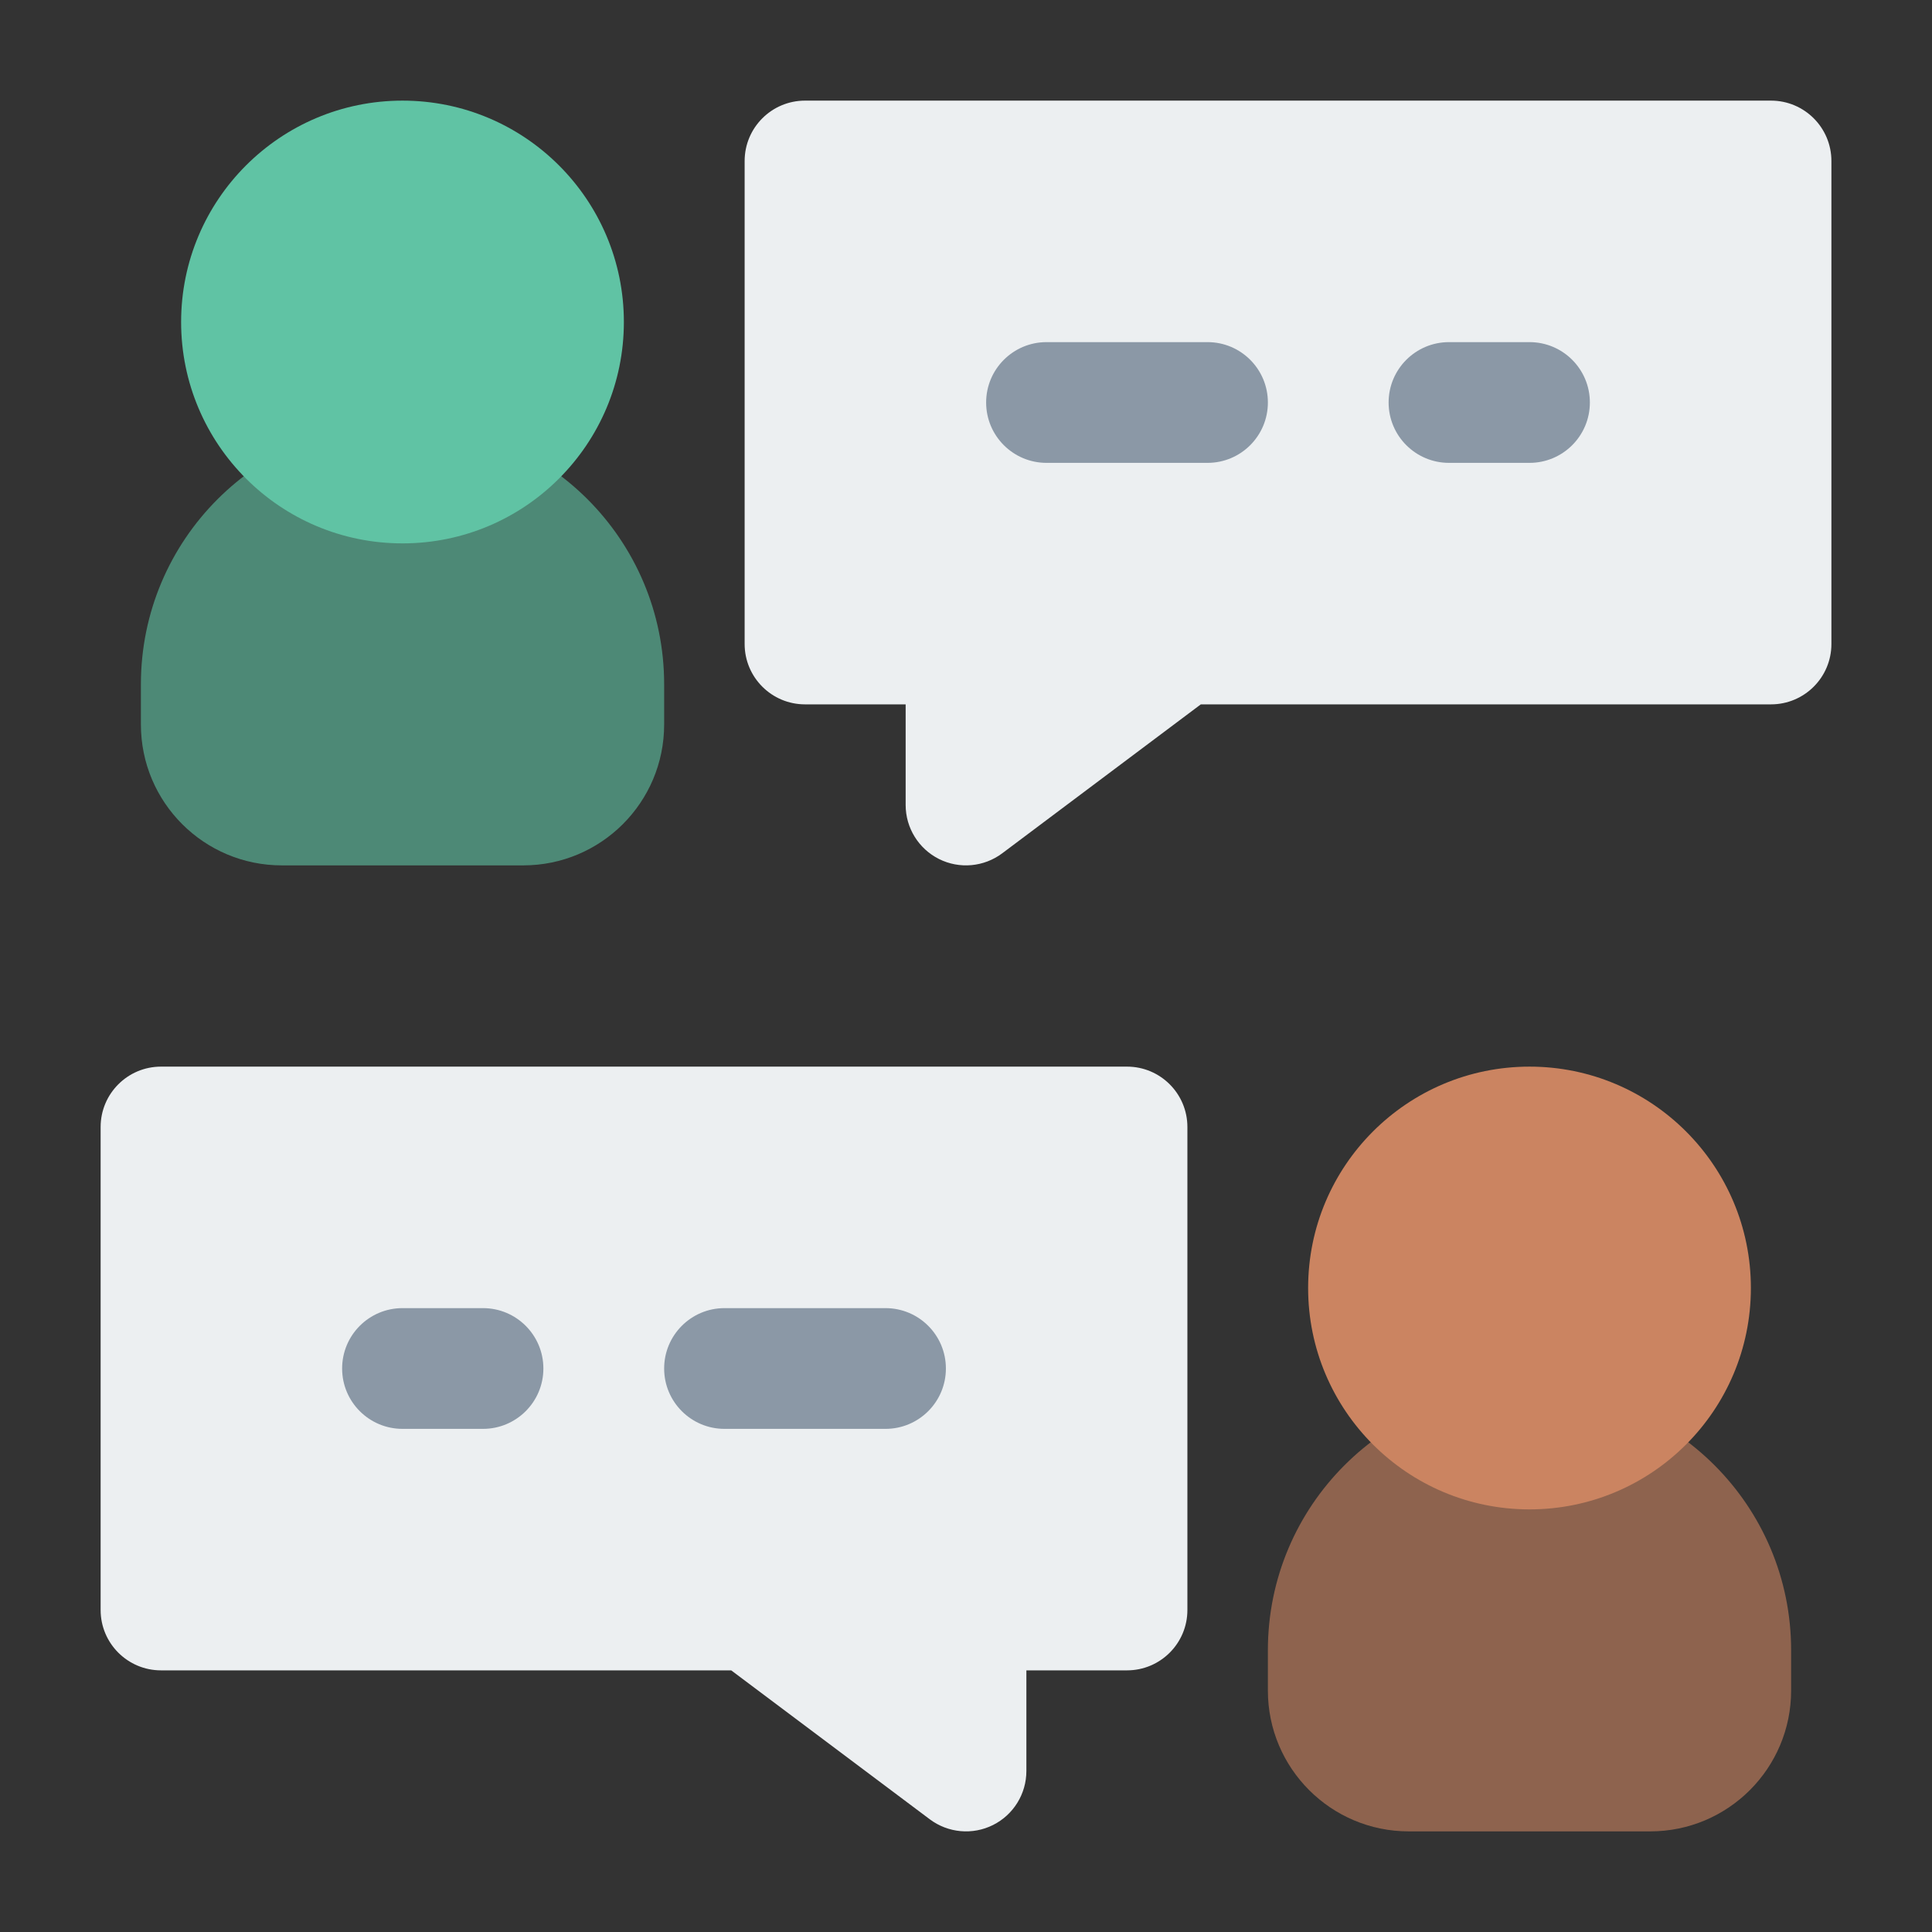
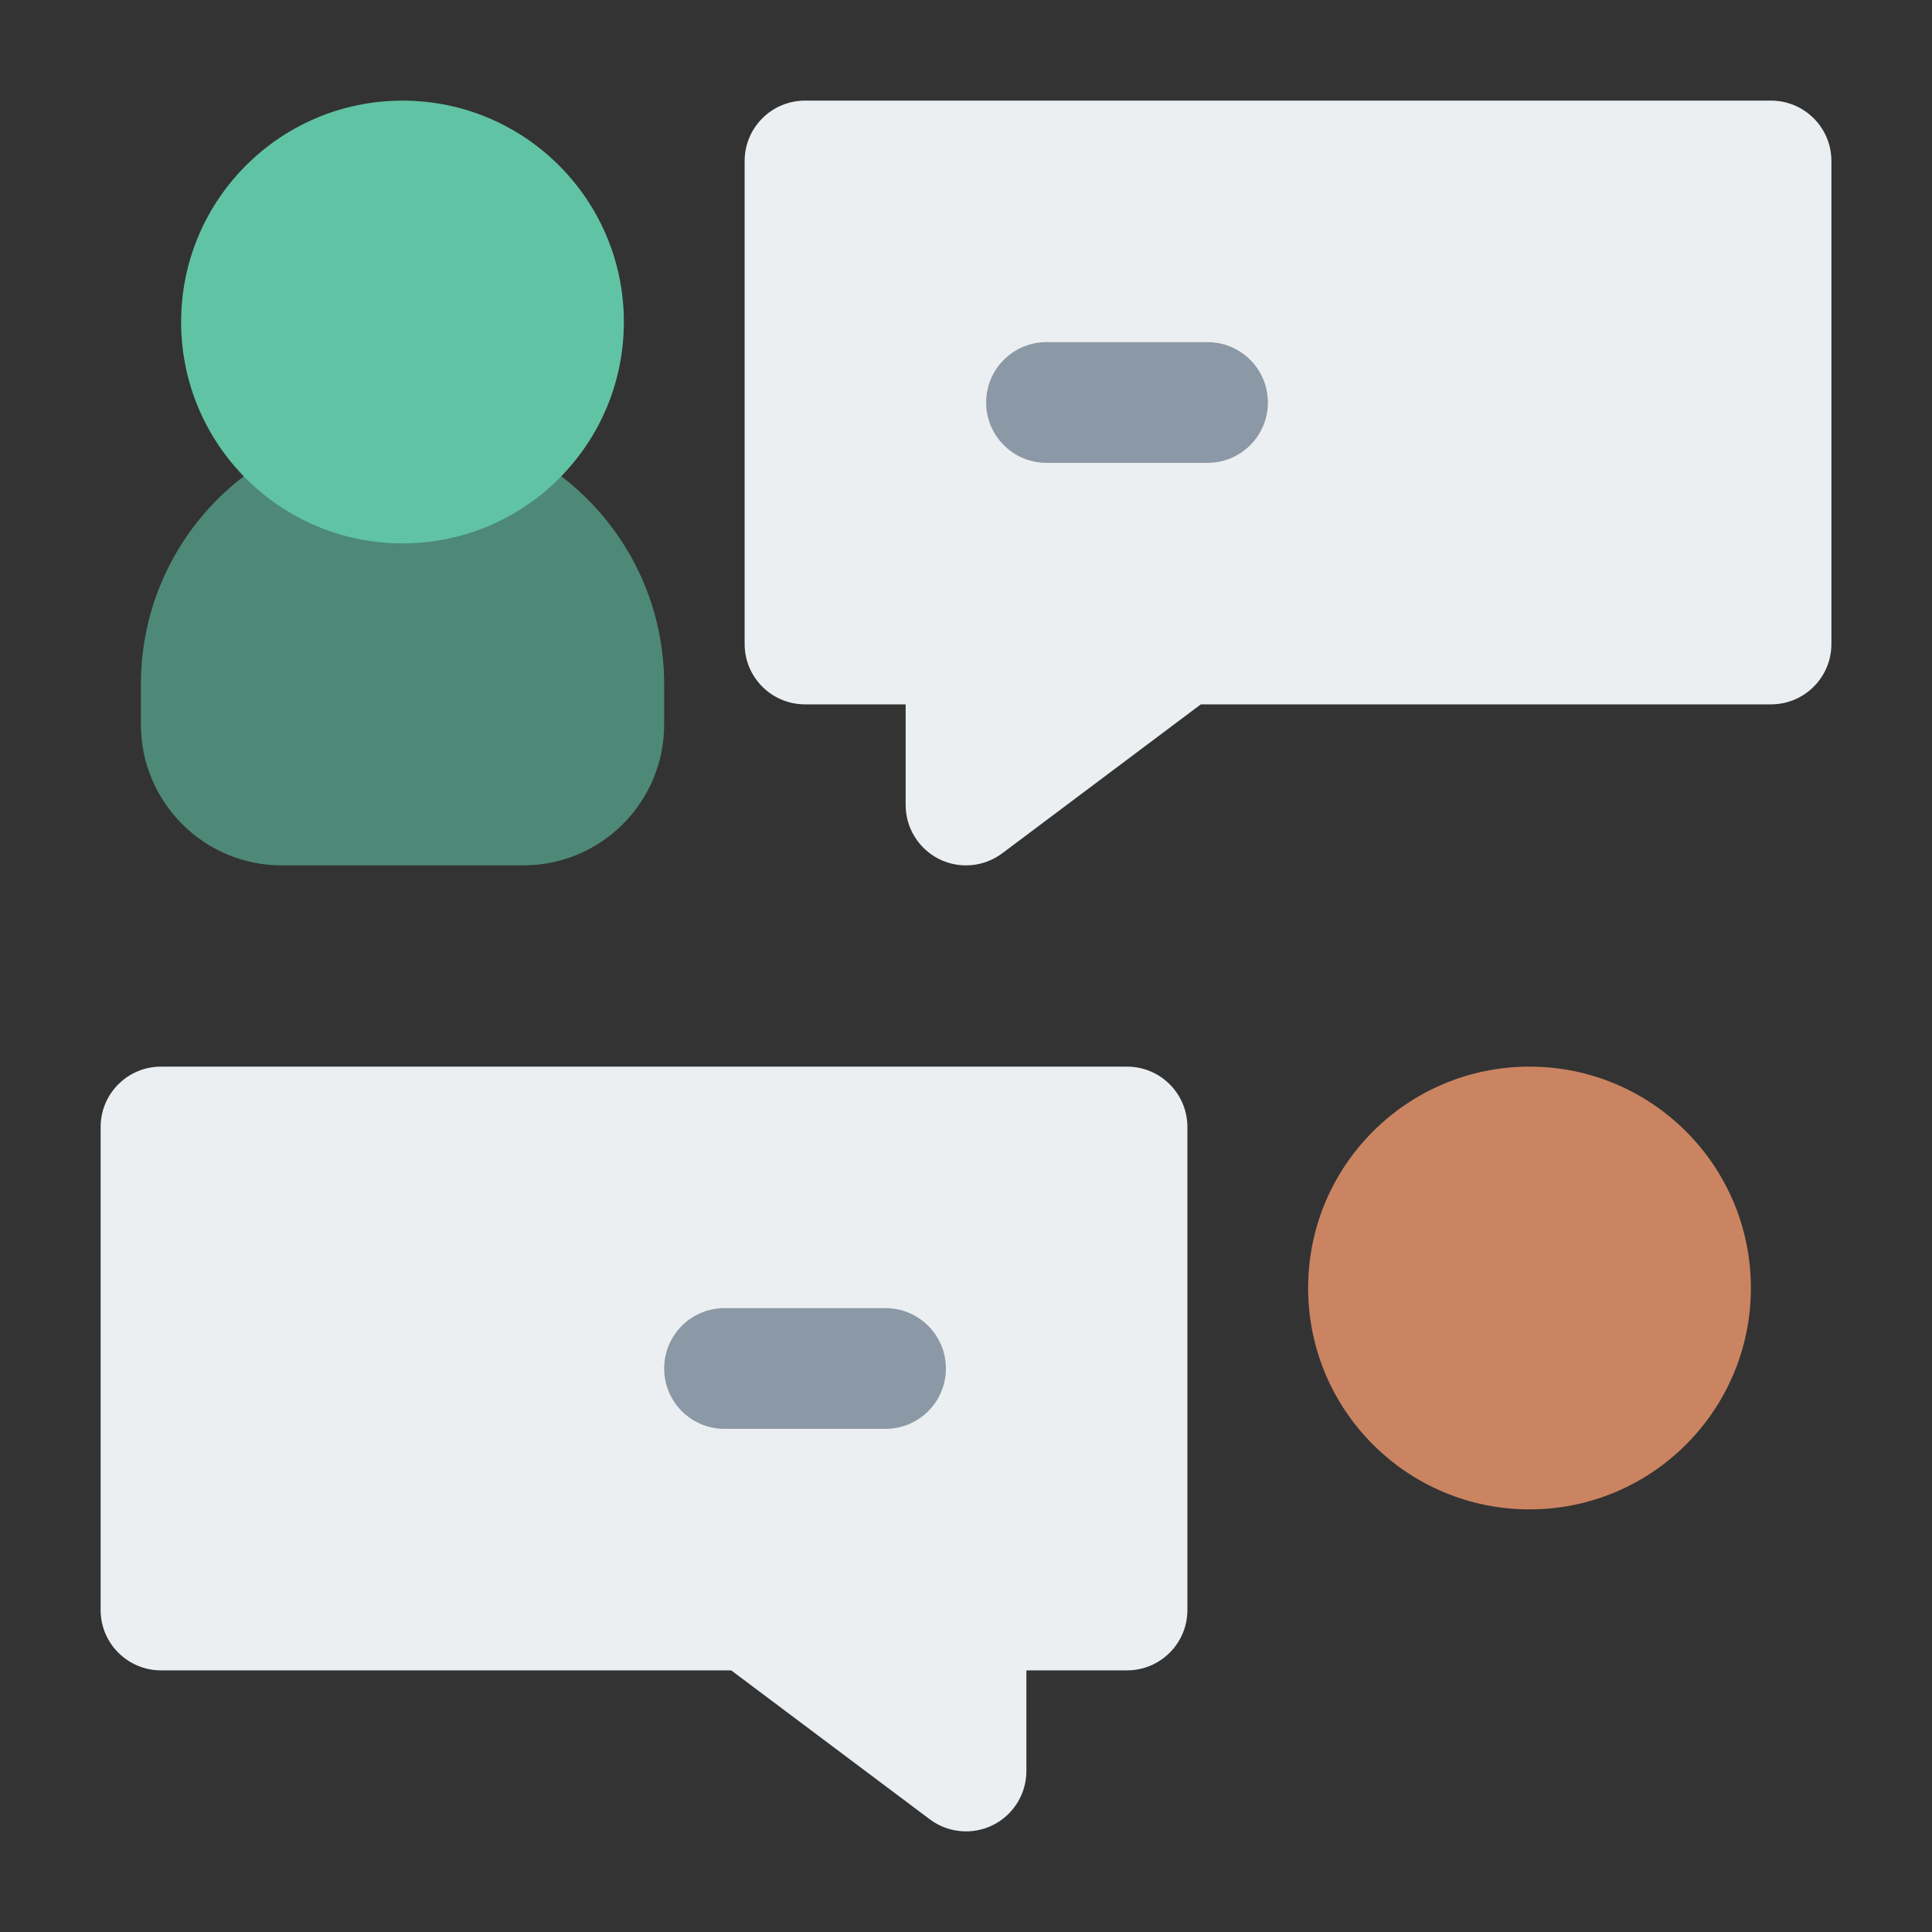
<svg xmlns="http://www.w3.org/2000/svg" width="59" height="59" viewBox="0 0 59 59" fill="none">
  <rect x="0" y="0" width="59" height="59" fill="#333333" stroke="none" />
  <path d="M12.292 12.906C7.88 12.906 4.303 16.483 4.303 20.896V22.125C4.303 24.501 6.229 26.427 8.605 26.427H15.98C18.356 26.427 20.282 24.501 20.282 22.125V20.896C20.282 16.483 16.705 12.906 12.292 12.906Z" fill="#60C3A4" fill-opacity="0.6" />
-   <path d="M46.708 42.406C42.296 42.406 38.719 45.983 38.719 50.396V51.625C38.719 54.001 40.645 55.927 43.021 55.927H50.396C52.772 55.927 54.698 54.001 54.698 51.625V50.396C54.698 45.983 51.121 42.406 46.708 42.406Z" fill="#CB8461" fill-opacity="0.6" />
  <path d="M24.584 3.073C23.566 3.073 22.74 3.898 22.74 4.917V19.667C22.74 20.685 23.566 21.51 24.584 21.51H27.657V24.583C27.657 25.282 28.052 25.92 28.676 26.233C29.301 26.545 30.048 26.477 30.607 26.058L36.671 21.51H54.084C55.102 21.51 55.928 20.685 55.928 19.667V4.917C55.928 3.898 55.102 3.073 54.084 3.073H24.584Z" fill="#ECEFF1" />
  <path d="M34.417 32.573C35.435 32.573 36.261 33.398 36.261 34.417V49.167C36.261 50.185 35.435 51.01 34.417 51.01H31.344V54.083C31.344 54.782 30.95 55.42 30.325 55.733C29.7 56.045 28.953 55.977 28.394 55.558L22.33 51.01H4.917C3.899 51.01 3.073 50.185 3.073 49.167V34.417C3.073 33.398 3.899 32.573 4.917 32.573H34.417Z" fill="#ECEFF1" />
  <path fill-rule="evenodd" clip-rule="evenodd" d="M30.115 12.292C30.115 11.273 30.941 10.448 31.959 10.448H36.876C37.894 10.448 38.719 11.273 38.719 12.292C38.719 13.31 37.894 14.135 36.876 14.135H31.959C30.941 14.135 30.115 13.31 30.115 12.292Z" fill="#8B98A6" />
  <path fill-rule="evenodd" clip-rule="evenodd" d="M28.886 41.792C28.886 40.773 28.06 39.948 27.042 39.948H22.125C21.107 39.948 20.282 40.773 20.282 41.792C20.282 42.81 21.107 43.635 22.125 43.635H27.042C28.06 43.635 28.886 42.81 28.886 41.792Z" fill="#8B98A6" />
-   <path fill-rule="evenodd" clip-rule="evenodd" d="M42.406 12.292C42.406 11.273 43.232 10.448 44.25 10.448H46.708C47.727 10.448 48.552 11.273 48.552 12.292C48.552 13.31 47.727 14.135 46.708 14.135H44.25C43.232 14.135 42.406 13.31 42.406 12.292Z" fill="#8B98A6" />
-   <path fill-rule="evenodd" clip-rule="evenodd" d="M16.594 41.792C16.594 40.773 15.768 39.948 14.75 39.948H12.292C11.273 39.948 10.448 40.773 10.448 41.792C10.448 42.81 11.273 43.635 12.292 43.635H14.75C15.768 43.635 16.594 42.81 16.594 41.792Z" fill="#8B98A6" />
  <path d="M12.292 3.073C8.558 3.073 5.531 6.1 5.531 9.833C5.531 13.567 8.558 16.594 12.292 16.594C16.025 16.594 19.052 13.567 19.052 9.833C19.052 6.1 16.025 3.073 12.292 3.073Z" fill="#60C3A4" />
  <path d="M46.709 32.573C42.975 32.573 39.948 35.6 39.948 39.333C39.948 43.067 42.975 46.094 46.709 46.094C50.442 46.094 53.469 43.067 53.469 39.333C53.469 35.6 50.442 32.573 46.709 32.573Z" fill="#CB8461" />
</svg>